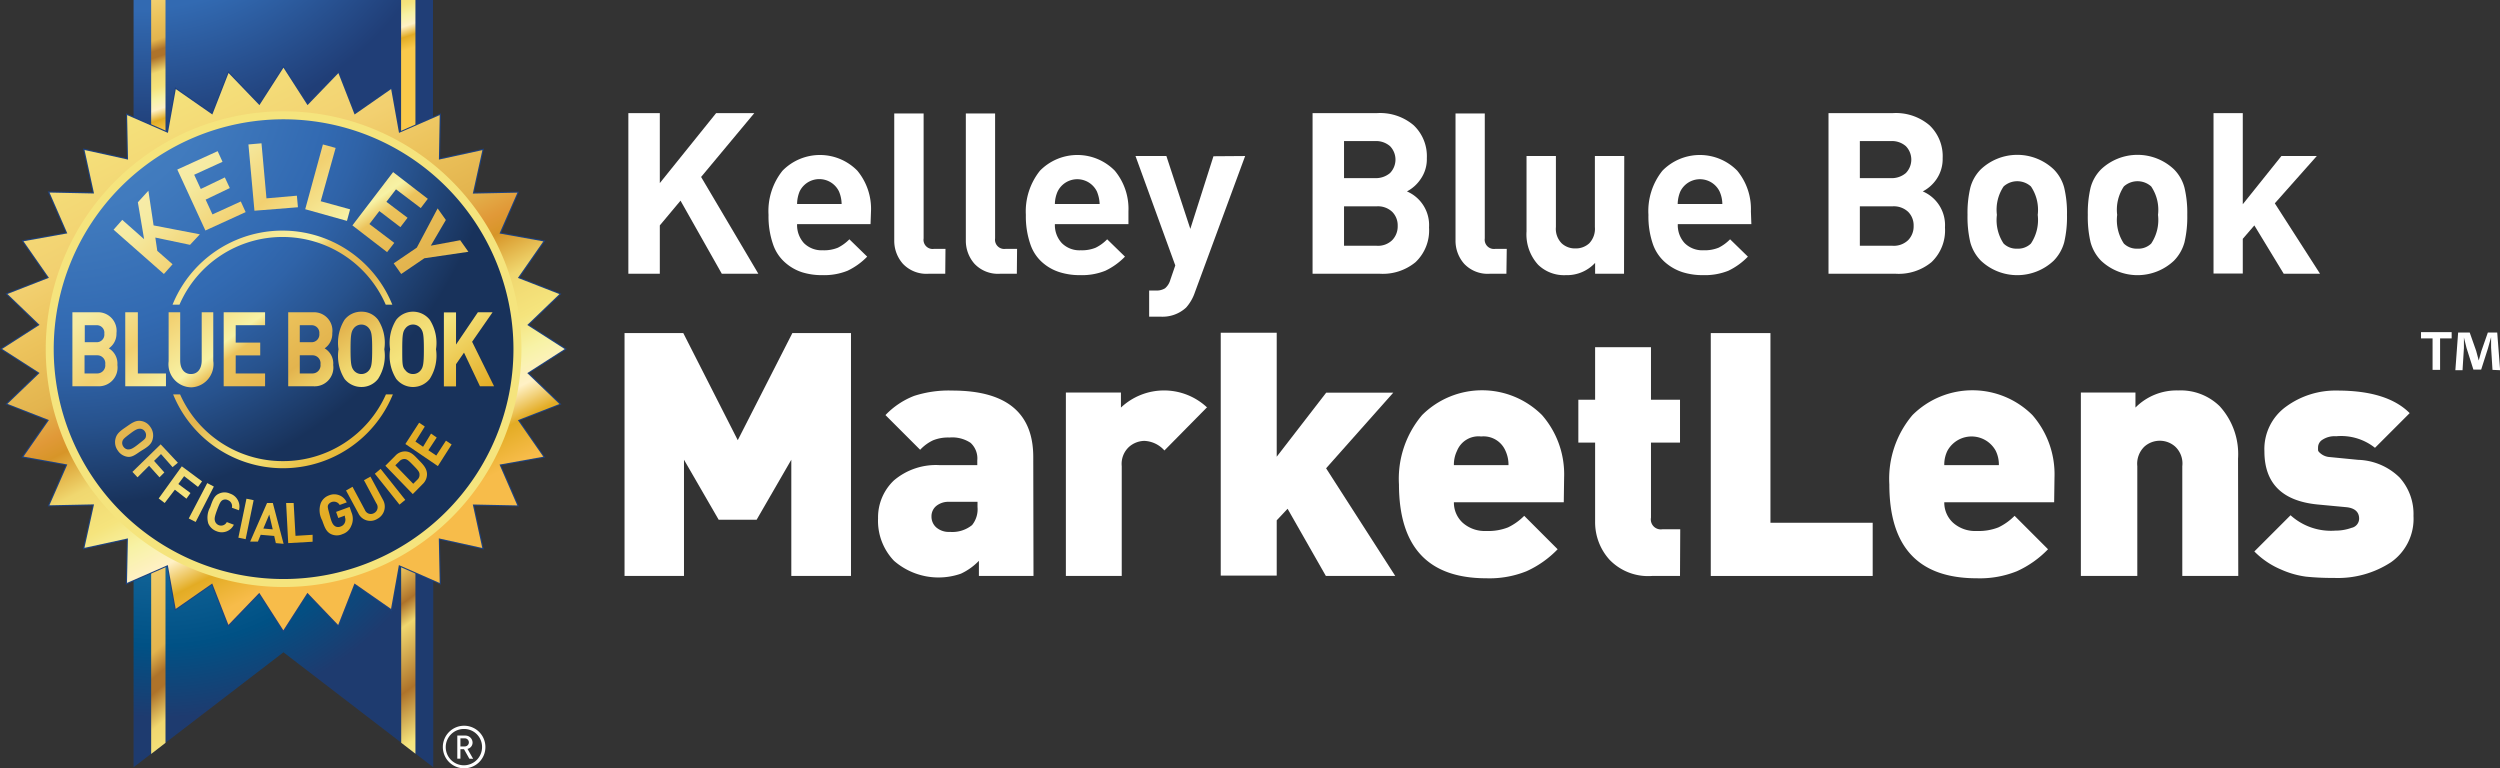
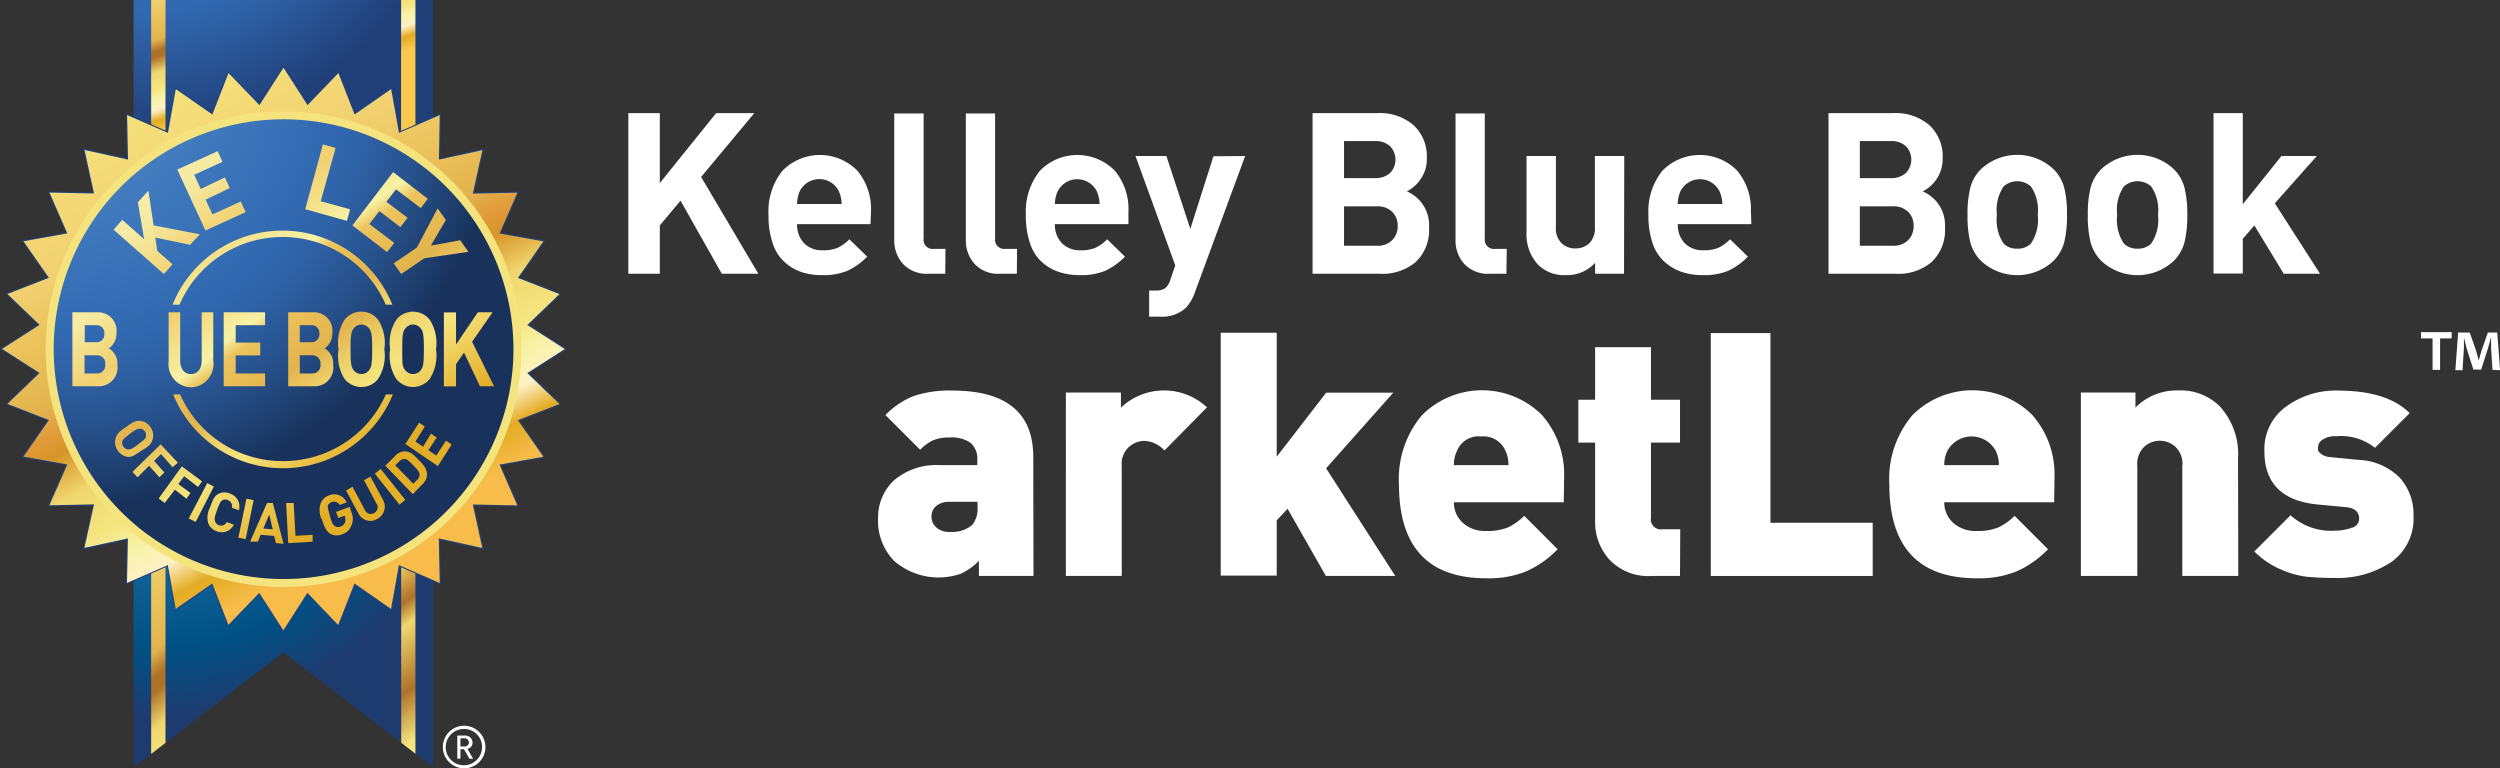
<svg xmlns="http://www.w3.org/2000/svg" xmlns:xlink="http://www.w3.org/1999/xlink" id="a3542ac2-c9fc-474e-8623-27f73927fdd4" data-name="Layer 1" viewBox="0 0 216.16 66.43">
  <rect x="0" y="0" width="216.16" height="66.43" fill="#333333" stroke="none" />
  <defs>
    <style>.ac814ca6-ad99-43e1-888e-632eb65998b6{fill:#ffffff;}.a5a1a0f3-8ce9-44a6-bf66-fa035d1c3dcb{fill:url(#bc3cd993-ad90-4382-8110-81923c0ba524);}.b428ec64-7d81-4734-889e-a0cf2a1f2fd7{fill:url(#f1b7e3e2-250f-4347-8e80-0cb30fda27a9);}.f61858aa-43d1-41a8-aa60-ee25c91078b6{fill:url(#acc10312-b575-4038-8a9e-2aa4c03b3535);}.bf13deb0-3fb5-4b41-8fa4-ff034c49dc12{fill:url(#a8f270ce-9cde-45cc-a26b-631e0145d8ff);}.b4c91658-fc13-4bc1-9ef1-de19a378ce78{fill:url(#e4fc95a9-bfab-4399-a15c-f7b70861f1f8);}.b77f8dfd-174d-40e4-bd5d-c04956f9ef98{fill:url(#a9013cc4-ce3a-49b2-977c-dd3b4afe4af2);}.e07b5541-7ed2-475a-b77f-4391e067faa8{fill:#1e4280;}.aa619717-ab21-4067-b079-e3f14c75b59b{fill:url(#efdd87a1-99fa-4c89-b33c-fb62502bff1b);}.b394e8ab-83ac-49b3-b2a6-e9cb50289809{stroke:#f5e47d;stroke-miterlimit:10;stroke-width:0.69px;fill:url(#ea2c51ee-6dab-41e9-a312-5e8cfdaee6a7);}.bb45c1f0-97d9-40c4-9cdd-103455668a36{fill:url(#a6ece3e4-827c-4da5-8e1a-33a730d83f5f);}.a2b4494a-3552-4e4d-82c1-aadbf114dee7{fill:url(#e12736c2-d4ed-4d61-8289-8069d4b3172f);}.ece2f609-4cf5-498c-8d99-3d7d595662ac{fill:url(#bafbc7cc-bb1f-46c2-9aaa-0c638f835ba7);}.a45bfd1a-0a81-4b43-9176-d3d2530c2d76{fill:url(#bd9b47d0-868b-4af7-bb07-78b52ee54e05);}.b6cb601e-70ed-4764-9161-b007624119f1{fill:url(#ea621257-69fa-4917-935f-079207557b70);}.e0846362-7f59-445c-8a89-3ceaf8dcf499{fill:url(#af170f35-af44-499f-8486-04c04ae18b8d);}.f4cbd830-7296-45de-b84d-9dffa7dbb71d{fill:url(#f70a0509-6c5b-4a4d-848c-0908c7a1d7c8);}.f2f85b5c-c2a6-4161-9ab2-4eb3f0cc840c{fill:url(#bc18ce24-3954-4059-be6f-32d480526407);}.a0adf94f-57d2-453f-9ecb-3401c4a38947{fill:url(#ecb6f40a-3ae3-4c05-a6d0-dddaf72aff4a);}.b7b83237-ff39-445b-8df1-0a5d02ec5f7f{fill:url(#ec2881be-767a-44cd-a6b6-bd406a70d66a);}.ec972db9-e8fb-4ad0-9459-2a2a4344bd7a{fill:url(#a48bf7c0-89be-45e3-bda3-3c4386bb6969);}.be310812-6a97-4c9a-baad-98290b032506{fill:url(#b3464099-2beb-41bb-8b93-6baffae9a309);}.a76dd7d6-97df-4f4f-aee3-63247356eb74{fill:url(#e4e87c8f-6e28-4621-83a3-01927cd4a400);}.e526af0f-2cbe-4bb1-9840-7df209468e19{fill:url(#a80501b4-31c9-4454-848a-2f3868d32e63);}.a0020236-2471-4fd7-aff9-65e2dd8419c6{fill:url(#a09428ed-4633-4b55-85c5-42dfe29950da);}.a43f490c-bfd3-4d26-9a15-8fcd19607af3{fill:url(#b904bf2f-ebc0-4338-9736-7171085d9d05);}.e95837af-dcb3-439a-9a0e-99972d5612f7{fill:url(#adef288b-7da2-4aa6-8fcd-9d44d4129d24);}.ba08592a-d3d6-4d45-8850-112ba7f67d0f{fill:url(#a4b82d00-fc4d-4a16-ab0e-61e271ce5403);}.f22ca516-ef08-4340-8d68-a58549dea318{fill:url(#b807ed0c-e866-4de8-be65-f5f45a6659e5);}.abae6013-2fc4-4233-a335-e42360e2ede6{fill:url(#eb92eadd-cc2e-4184-8c17-258537b9712e);}.b503512b-6782-4de9-bca1-649a8da49ce6{fill:url(#a1c11b81-1a5d-4ac5-9791-291a70d19931);}.f33c74fb-01ba-4a87-913d-29262bd862dc{fill:url(#f6cec668-4593-4f69-9e86-967dd0a0468e);}.af9ae29a-2644-41f4-81d6-560e61b89b58{fill:url(#a9e3baaa-aefc-4e61-9925-a5f15f27fe67);}.a0f58aec-10a8-495e-a59c-7b69a122f590{fill:url(#b2a1fa9d-581d-4e65-b479-2e19a098e973);}.ec2a7c6f-4e73-44b3-9787-c416b4381a5d{fill:url(#e33d0594-f4f2-4c55-bb1a-ae046c52d8d9);}.f6684ed0-0b31-48d9-addb-959b9fe6310a{fill:url(#b14f1233-95ac-478b-8993-55a0e985f9ae);}.bffbac95-a2d7-4959-846e-0d95ab83ee03{fill:url(#b590aa75-a9f6-4d97-b921-23f942a726c0);}.a6d17805-4193-4cf4-b790-37b12e86eb8a{fill:url(#b201412e-2f69-4723-83bc-d9d460ec8353);}.bfa3270d-bec2-42f3-b558-a7fbac8dbdad{fill:url(#ab8b4c1f-4c47-441c-b968-e2d046e8c79e);}</style>
    <radialGradient id="bc3cd993-ad90-4382-8110-81923c0ba524" cx="13.94" cy="35.1" r="26.95" gradientUnits="userSpaceOnUse">
      <stop offset="0" stop-color="#d0d9e7" />
      <stop offset="0.42" stop-color="#186a9e" />
      <stop offset="0.77" stop-color="#005185" />
      <stop offset="1" stop-color="#1e3b6f" />
    </radialGradient>
    <linearGradient id="f1b7e3e2-250f-4347-8e80-0cb30fda27a9" x1="23.29" y1="32.91" x2="48.06" y2="67.07" gradientUnits="userSpaceOnUse">
      <stop offset="0" stop-color="#ffedc2" />
      <stop offset="0.18" stop-color="#f5eba2" />
      <stop offset="0.24" stop-color="#f2d070" />
      <stop offset="0.41" stop-color="#e3b44e" />
      <stop offset="0.47" stop-color="#ecc35c" />
      <stop offset="0.53" stop-color="#ae732a" />
      <stop offset="0.57" stop-color="#f0d76f" />
      <stop offset="0.68" stop-color="#ae732a" />
      <stop offset="0.77" stop-color="#f5e47d" />
      <stop offset="0.84" stop-color="#f7f2a5" />
      <stop offset="0.89" stop-color="#fff1c5" />
      <stop offset="0.94" stop-color="#e3ac24" />
      <stop offset="0.94" stop-color="#e3ac24" />
      <stop offset="1" stop-color="#fac94b" />
    </linearGradient>
    <linearGradient id="acc10312-b575-4038-8a9e-2aa4c03b3535" x1="7.06" y1="36.25" x2="28.94" y2="62.44" gradientUnits="userSpaceOnUse">
      <stop offset="0" stop-color="#ffedc2" />
      <stop offset="0.18" stop-color="#f5eba2" />
      <stop offset="0.38" stop-color="#f2d070" />
      <stop offset="0.47" stop-color="#ecc35c" />
      <stop offset="0.57" stop-color="#e3b44e" />
      <stop offset="0.62" stop-color="#ae732a" />
      <stop offset="0.65" stop-color="#ae732a" />
      <stop offset="0.72" stop-color="#f0d76f" />
      <stop offset="0.79" stop-color="#f5e47d" />
      <stop offset="0.84" stop-color="#f7f2a5" />
      <stop offset="0.89" stop-color="#fff1c5" />
      <stop offset="0.94" stop-color="#e3ac24" />
      <stop offset="0.94" stop-color="#e3ac24" />
      <stop offset="1" stop-color="#fac94b" />
    </linearGradient>
    <radialGradient id="a8f270ce-9cde-45cc-a26b-631e0145d8ff" cx="12.18" cy="-16.75" r="34.33" gradientUnits="userSpaceOnUse">
      <stop offset="0" stop-color="#326ab2" />
      <stop offset="0.51" stop-color="#326ab2" />
      <stop offset="0.83" stop-color="#203e77" />
    </radialGradient>
    <linearGradient id="e4fc95a9-bfab-4399-a15c-f7b70861f1f8" x1="24.46" y1="-11.09" x2="30.22" y2="5.97" xlink:href="#acc10312-b575-4038-8a9e-2aa4c03b3535" />
    <linearGradient id="a9013cc4-ce3a-49b2-977c-dd3b4afe4af2" x1="5.06" y1="-4.55" x2="10.81" y2="12.51" xlink:href="#acc10312-b575-4038-8a9e-2aa4c03b3535" />
    <linearGradient id="efdd87a1-99fa-4c89-b33c-fb62502bff1b" x1="34.53" y1="14.12" x2="58.5" y2="61.07" gradientTransform="translate(-25.65 -15.19) rotate(0.26)" gradientUnits="userSpaceOnUse">
      <stop offset="0" stop-color="#ffedc2" />
      <stop offset="0.18" stop-color="#f5e47d" />
      <stop offset="0.38" stop-color="#f2d070" />
      <stop offset="0.47" stop-color="#ecc35c" />
      <stop offset="0.57" stop-color="#e3b44e" />
      <stop offset="0.62" stop-color="#e19938" />
      <stop offset="0.65" stop-color="#d79528" />
      <stop offset="0.72" stop-color="#f0d76f" />
      <stop offset="0.79" stop-color="#f5e47d" />
      <stop offset="0.84" stop-color="#f7f2a5" />
      <stop offset="0.89" stop-color="#fff1c5" />
      <stop offset="0.94" stop-color="#e3ac24" />
      <stop offset="0.94" stop-color="#e3ac24" />
      <stop offset="1" stop-color="#f7bc4a" />
    </linearGradient>
    <radialGradient id="ea2c51ee-6dab-41e9-a312-5e8cfdaee6a7" cx="35.12" cy="26.74" r="38.71" gradientTransform="translate(-3.81 -0.09)" gradientUnits="userSpaceOnUse">
      <stop offset="0.14" stop-color="#4681c2" />
      <stop offset="0.34" stop-color="#417bbe" />
      <stop offset="0.61" stop-color="#326ab2" />
      <stop offset="0.69" stop-color="#2f63a8" />
      <stop offset="0.82" stop-color="#27528d" />
      <stop offset="0.98" stop-color="#1a3661" />
      <stop offset="1" stop-color="#18325b" />
    </radialGradient>
    <linearGradient id="a6ece3e4-827c-4da5-8e1a-33a730d83f5f" x1="48.26" y1="-62.67" x2="77.21" y2="-24.13" gradientTransform="matrix(1, 0.06, -0.06, 1, -2.94, 81.71)" gradientUnits="userSpaceOnUse">
      <stop offset="0" stop-color="#ffedc2" />
      <stop offset="0.18" stop-color="#f5eba2" />
      <stop offset="0.29" stop-color="#f2d070" />
      <stop offset="0.4" stop-color="#f7f2a5" />
      <stop offset="0.43" stop-color="#ecc35c" />
      <stop offset="0.53" stop-color="#e3b44e" />
      <stop offset="0.6" stop-color="#f0d76f" />
      <stop offset="0.65" stop-color="#f5e47d" />
      <stop offset="0.81" stop-color="#e3ac24" />
      <stop offset="0.89" stop-color="#e4b229" />
      <stop offset="0.95" stop-color="#fff1c5" />
      <stop offset="1" stop-color="#fac94b" />
    </linearGradient>
    <linearGradient id="e12736c2-d4ed-4d61-8289-8069d4b3172f" x1="52.06" y1="-43.64" x2="80.96" y2="-5.16" gradientTransform="translate(-5.89 63.88) rotate(2.6)" xlink:href="#a6ece3e4-827c-4da5-8e1a-33a730d83f5f" />
    <linearGradient id="bafbc7cc-bb1f-46c2-9aaa-0c638f835ba7" x1="35.95" y1="62.48" x2="64.59" y2="100.61" gradientTransform="translate(6.88 -36.34) rotate(-1.5)" xlink:href="#a6ece3e4-827c-4da5-8e1a-33a730d83f5f" />
    <linearGradient id="bd9b47d0-868b-4af7-bb07-78b52ee54e05" x1="33.27" y1="59.25" x2="62.22" y2="97.8" gradientTransform="matrix(1, -0.02, 0.02, 1, 6.41, -31.18)" xlink:href="#a6ece3e4-827c-4da5-8e1a-33a730d83f5f" />
    <linearGradient id="ea621257-69fa-4917-935f-079207557b70" x1="34.5" y1="92.54" x2="63.47" y2="131.12" gradientTransform="translate(-0.65 -61.14) rotate(-2.41)" xlink:href="#a6ece3e4-827c-4da5-8e1a-33a730d83f5f" />
    <linearGradient id="af170f35-af44-499f-8486-04c04ae18b8d" x1="23.42" y1="166.77" x2="52.34" y2="205.29" gradientTransform="translate(-5.1 -129.97) rotate(-5.07)" xlink:href="#a6ece3e4-827c-4da5-8e1a-33a730d83f5f" />
    <linearGradient id="f70a0509-6c5b-4a4d-848c-0908c7a1d7c8" x1="48.18" y1="25.94" x2="73.65" y2="61.64" gradientTransform="matrix(1, 0, 0, 1, 0, 0)" xlink:href="#a6ece3e4-827c-4da5-8e1a-33a730d83f5f" />
    <linearGradient id="bc18ce24-3954-4059-be6f-32d480526407" x1="44.88" y1="28.01" x2="70.87" y2="64.43" gradientTransform="matrix(1, 0, 0, 1, 0, 0)" xlink:href="#a6ece3e4-827c-4da5-8e1a-33a730d83f5f" />
    <linearGradient id="ecb6f40a-3ae3-4c05-a6d0-dddaf72aff4a" x1="42.13" y1="30.43" x2="68.13" y2="66.85" gradientTransform="matrix(1, 0, 0, 1, 0, 0)" xlink:href="#a6ece3e4-827c-4da5-8e1a-33a730d83f5f" />
    <linearGradient id="ec2881be-767a-44cd-a6b6-bd406a70d66a" x1="39.3" y1="33.25" x2="65" y2="69.27" gradientTransform="matrix(1, 0, 0, 1, 0, 0)" xlink:href="#a6ece3e4-827c-4da5-8e1a-33a730d83f5f" />
    <linearGradient id="a48bf7c0-89be-45e3-bda3-3c4386bb6969" x1="36.05" y1="36.11" x2="61.73" y2="72.09" gradientTransform="matrix(1, 0, 0, 1, 0, 0)" xlink:href="#a6ece3e4-827c-4da5-8e1a-33a730d83f5f" />
    <linearGradient id="b3464099-2beb-41bb-8b93-6baffae9a309" x1="33.56" y1="38.29" x2="59.3" y2="74.36" gradientTransform="matrix(1, 0, 0, 1, 0, 0)" xlink:href="#a6ece3e4-827c-4da5-8e1a-33a730d83f5f" />
    <linearGradient id="e4e87c8f-6e28-4621-83a3-01927cd4a400" x1="29.96" y1="41.24" x2="55.66" y2="77.25" gradientTransform="matrix(1, 0, 0, 1, 0, 0)" xlink:href="#a6ece3e4-827c-4da5-8e1a-33a730d83f5f" />
    <linearGradient id="a80501b4-31c9-4454-848a-2f3868d32e63" x1="27.79" y1="43.21" x2="53.5" y2="79.24" gradientTransform="matrix(1, 0, 0, 1, 0, 0)" xlink:href="#a6ece3e4-827c-4da5-8e1a-33a730d83f5f" />
    <linearGradient id="a09428ed-4633-4b55-85c5-42dfe29950da" x1="9.01" y1="-198.03" x2="39.93" y2="-156.86" gradientTransform="translate(-14.93 229.28) rotate(8.92)" xlink:href="#a6ece3e4-827c-4da5-8e1a-33a730d83f5f" />
    <linearGradient id="b904bf2f-ebc0-4338-9736-7171085d9d05" x1="13.04" y1="-115.22" x2="44" y2="-74" gradientTransform="translate(-4.95 147.09) rotate(8.48)" xlink:href="#a6ece3e4-827c-4da5-8e1a-33a730d83f5f" />
    <linearGradient id="adef288b-7da2-4aa6-8fcd-9d44d4129d24" x1="16.52" y1="-99.32" x2="47.42" y2="-58.17" gradientTransform="translate(-2.76 132.21) rotate(6.6)" xlink:href="#a6ece3e4-827c-4da5-8e1a-33a730d83f5f" />
    <linearGradient id="a4b82d00-fc4d-4a16-ab0e-61e271ce5403" x1="21.36" y1="-57.18" x2="52.44" y2="-15.8" gradientTransform="matrix(1, 0.07, -0.07, 1, -0.75, 91.28)" xlink:href="#a6ece3e4-827c-4da5-8e1a-33a730d83f5f" />
    <linearGradient id="b807ed0c-e866-4de8-be65-f5f45a6659e5" x1="22.56" y1="-50.01" x2="53.41" y2="-8.94" gradientTransform="matrix(1, 0.06, -0.06, 1, -0.04, 84.27)" xlink:href="#a6ece3e4-827c-4da5-8e1a-33a730d83f5f" />
    <linearGradient id="eb92eadd-cc2e-4184-8c17-258537b9712e" x1="24.46" y1="-8.57" x2="55.41" y2="32.64" gradientTransform="translate(0.86 43.37) rotate(1.7)" xlink:href="#a6ece3e4-827c-4da5-8e1a-33a730d83f5f" />
    <linearGradient id="a1c11b81-1a5d-4ac5-9791-291a70d19931" x1="25.44" y1="-9.88" x2="56.25" y2="31.15" gradientTransform="matrix(1, 0.02, -0.02, 1, 0.48, 44.65)" xlink:href="#a6ece3e4-827c-4da5-8e1a-33a730d83f5f" />
    <linearGradient id="f6cec668-4593-4f69-9e86-967dd0a0468e" x1="28.15" y1="-47.38" x2="58.89" y2="-6.43" gradientTransform="translate(-1.51 80.23) rotate(1.9)" xlink:href="#a6ece3e4-827c-4da5-8e1a-33a730d83f5f" />
    <linearGradient id="a9e3baaa-aefc-4e61-9925-a5f15f27fe67" x1="27.36" y1="106.5" x2="58.08" y2="147.42" gradientTransform="translate(-4.45 -71.29) rotate(-2.88)" xlink:href="#a6ece3e4-827c-4da5-8e1a-33a730d83f5f" />
    <linearGradient id="b2a1fa9d-581d-4e65-b479-2e19a098e973" x1="30.79" y1="48.21" x2="61.43" y2="89.01" gradientTransform="translate(-2 -15.02) rotate(-2.5)" xlink:href="#a6ece3e4-827c-4da5-8e1a-33a730d83f5f" />
    <linearGradient id="e33d0594-f4f2-4c55-bb1a-ae046c52d8d9" x1="24.56" y1="146.32" x2="55.2" y2="187.12" gradientTransform="matrix(0.99, -0.1, 0.1, 0.99, -8.3, -111.13)" xlink:href="#a6ece3e4-827c-4da5-8e1a-33a730d83f5f" />
    <linearGradient id="b14f1233-95ac-478b-8993-55a0e985f9ae" x1="28.94" y1="101.42" x2="59.72" y2="142.4" gradientTransform="matrix(1, -0.08, 0.08, 1, -4.38, -68.79)" xlink:href="#a6ece3e4-827c-4da5-8e1a-33a730d83f5f" />
    <linearGradient id="b590aa75-a9f6-4d97-b921-23f942a726c0" x1="8.59" y1="120.51" x2="39.35" y2="161.47" gradientTransform="translate(8.74 -88.87) rotate(-7.59)" xlink:href="#a6ece3e4-827c-4da5-8e1a-33a730d83f5f" />
    <linearGradient id="b201412e-2f69-4723-83bc-d9d460ec8353" x1="38.46" y1="33.31" x2="65.16" y2="64.49" gradientUnits="userSpaceOnUse">
      <stop offset="0.17" stop-color="#f2d070" />
      <stop offset="0.4" stop-color="#f7f2a5" />
      <stop offset="0.43" stop-color="#ecc35c" />
      <stop offset="0.53" stop-color="#e3b44e" />
      <stop offset="0.6" stop-color="#f0d76f" />
      <stop offset="0.65" stop-color="#f5e47d" />
      <stop offset="0.81" stop-color="#e3ac24" />
      <stop offset="0.89" stop-color="#e4b229" />
      <stop offset="0.95" stop-color="#fff1c5" />
      <stop offset="1" stop-color="#fac94b" />
    </linearGradient>
    <linearGradient id="ab8b4c1f-4c47-441c-b968-e2d046e8c79e" x1="34.22" y1="36.95" x2="60.91" y2="68.12" xlink:href="#b201412e-2f69-4723-83bc-d9d460ec8353" />
  </defs>
  <title>KBB</title>
  <path class="ac814ca6-ad99-43e1-888e-632eb65998b6" d="M91.65,45.18H88.49l-3.57-6.32L83.13,41v4.18H80.41V31.29h2.72v6.05L88,31.29h3.3l-4.6,5.52Z" transform="translate(-26.08 -21.51)" />
  <path class="ac814ca6-ad99-43e1-888e-632eb65998b6" d="M101.35,40.89H95a2.32,2.32,0,0,0,.59,1.64,2.17,2.17,0,0,0,1.63.62,3.17,3.17,0,0,0,1.3-.22,3.71,3.71,0,0,0,1-.73l1.54,1.5a5.87,5.87,0,0,1-1.7,1.22,5.41,5.41,0,0,1-2.17.38,5.71,5.71,0,0,1-1.76-.25A4.1,4.1,0,0,1,94,44.24a3.63,3.63,0,0,1-1.08-1.61,7.37,7.37,0,0,1-.39-2.54,5.58,5.58,0,0,1,1.21-3.82,4.53,4.53,0,0,1,6.47,0,5.16,5.16,0,0,1,1.18,3.51Zm-2.5-1.74a2.9,2.9,0,0,0-.23-1.09,1.89,1.89,0,0,0-3.4,0A2.9,2.9,0,0,0,95,39.15Z" transform="translate(-26.08 -21.51)" />
  <path class="ac814ca6-ad99-43e1-888e-632eb65998b6" d="M107.81,45.18h-1.44a2.8,2.8,0,0,1-2.22-.86,3,3,0,0,1-.75-2v-11h2.54V42.12a.79.79,0,0,0,.89.91h1Z" transform="translate(-26.08 -21.51)" />
  <path class="ac814ca6-ad99-43e1-888e-632eb65998b6" d="M114,45.18h-1.45a2.79,2.79,0,0,1-2.21-.86,3,3,0,0,1-.75-2v-11h2.53V42.12a.8.8,0,0,0,.9.91h1Z" transform="translate(-26.08 -21.51)" />
  <path class="ac814ca6-ad99-43e1-888e-632eb65998b6" d="M123.65,40.89h-6.36a2.29,2.29,0,0,0,.6,1.64,2.15,2.15,0,0,0,1.63.62,3.15,3.15,0,0,0,1.29-.22,3.56,3.56,0,0,0,1-.73l1.54,1.5a5.87,5.87,0,0,1-1.7,1.22,5.39,5.39,0,0,1-2.16.38,5.78,5.78,0,0,1-1.77-.25,4.1,4.1,0,0,1-1.47-.81,3.63,3.63,0,0,1-1.08-1.61,7.37,7.37,0,0,1-.39-2.54A5.63,5.63,0,0,1,116,36.27a4.53,4.53,0,0,1,6.47,0,5.16,5.16,0,0,1,1.18,3.51Zm-2.49-1.74a3.11,3.11,0,0,0-.24-1.09,1.89,1.89,0,0,0-3.39,0,2.72,2.72,0,0,0-.24,1.09Z" transform="translate(-26.08 -21.51)" />
  <path class="ac814ca6-ad99-43e1-888e-632eb65998b6" d="M133.74,35l-4.35,11.8a3.77,3.77,0,0,1-.76,1.31,3,3,0,0,1-2.19.78h-1V46.63H126a1.42,1.42,0,0,0,.81-.19,1.46,1.46,0,0,0,.46-.73l.43-1.25L124.26,35h2.67L129,41.3l2-6.28Z" transform="translate(-26.08 -21.51)" />
  <path class="ac814ca6-ad99-43e1-888e-632eb65998b6" d="M149.64,41.18a3.78,3.78,0,0,1-1.17,3,4.44,4.44,0,0,1-3.08,1h-5.82V31.29h5.59a4.47,4.47,0,0,1,3.15,1.05,3.68,3.68,0,0,1,1.14,2.85,3,3,0,0,1-.54,1.81,3.23,3.23,0,0,1-1.18,1.06A3.17,3.17,0,0,1,149.64,41.18Zm-3.37-4.71a1.67,1.67,0,0,0,0-2.32,1.84,1.84,0,0,0-1.33-.44h-2.65v3.2h2.65A1.89,1.89,0,0,0,146.27,36.47Zm.19,5.8a1.7,1.7,0,0,0,.47-1.23,1.65,1.65,0,0,0-.47-1.21,1.79,1.79,0,0,0-1.34-.48h-2.83v3.41h2.83A1.75,1.75,0,0,0,146.46,42.27Z" transform="translate(-26.08 -21.51)" />
  <path class="ac814ca6-ad99-43e1-888e-632eb65998b6" d="M156.33,45.18h-1.44a2.79,2.79,0,0,1-2.21-.86,3,3,0,0,1-.75-2v-11h2.53V42.12a.8.8,0,0,0,.9.91h1Z" transform="translate(-26.08 -21.51)" />
  <path class="ac814ca6-ad99-43e1-888e-632eb65998b6" d="M166.5,45.18H164v-.94a3.31,3.31,0,0,1-2.53,1.06,3.21,3.21,0,0,1-2.4-.9,3.9,3.9,0,0,1-1-2.89V35h2.54v6.14a1.78,1.78,0,0,0,.5,1.41,1.68,1.68,0,0,0,1.18.44,1.71,1.71,0,0,0,1.2-.44,1.82,1.82,0,0,0,.49-1.41V35h2.54Z" transform="translate(-26.08 -21.51)" />
  <path class="ac814ca6-ad99-43e1-888e-632eb65998b6" d="M177.51,40.89h-6.36a2.28,2.28,0,0,0,.59,1.64,2.17,2.17,0,0,0,1.63.62,3.23,3.23,0,0,0,1.3-.22,3.67,3.67,0,0,0,1-.73l1.54,1.5a5.84,5.84,0,0,1-1.69,1.22,5.48,5.48,0,0,1-2.17.38,5.78,5.78,0,0,1-1.77-.25,4.28,4.28,0,0,1-1.47-.81A3.7,3.7,0,0,1,169,42.63a7.37,7.37,0,0,1-.39-2.54,5.58,5.58,0,0,1,1.21-3.82,4.53,4.53,0,0,1,6.47,0,5.21,5.21,0,0,1,1.18,3.51ZM175,39.15a2.72,2.72,0,0,0-.24-1.09,1.89,1.89,0,0,0-3.39,0,2.9,2.9,0,0,0-.23,1.09Z" transform="translate(-26.08 -21.51)" />
  <path class="ac814ca6-ad99-43e1-888e-632eb65998b6" d="M194.25,41.18a3.78,3.78,0,0,1-1.17,3,4.45,4.45,0,0,1-3.09,1h-5.81V31.29h5.58a4.47,4.47,0,0,1,3.15,1.05,3.68,3.68,0,0,1,1.14,2.85,3.09,3.09,0,0,1-.53,1.81,3.25,3.25,0,0,1-1.19,1.06A3.17,3.17,0,0,1,194.25,41.18Zm-3.38-4.71a1.67,1.67,0,0,0,0-2.32,1.83,1.83,0,0,0-1.33-.44h-2.65v3.2h2.65A1.87,1.87,0,0,0,190.87,36.47Zm.2,5.8a1.7,1.7,0,0,0,.47-1.23,1.65,1.65,0,0,0-.47-1.21,1.81,1.81,0,0,0-1.35-.48h-2.83v3.41h2.83A1.78,1.78,0,0,0,191.07,42.27Z" transform="translate(-26.08 -21.51)" />
  <path class="ac814ca6-ad99-43e1-888e-632eb65998b6" d="M204.8,40.09a9.6,9.6,0,0,1-.24,2.37,3.64,3.64,0,0,1-.91,1.59,4.59,4.59,0,0,1-6.3,0,3.64,3.64,0,0,1-.91-1.59,9.6,9.6,0,0,1-.24-2.37,9.43,9.43,0,0,1,.24-2.35,3.53,3.53,0,0,1,.91-1.59,4.59,4.59,0,0,1,6.3,0,3.53,3.53,0,0,1,.91,1.59A9.43,9.43,0,0,1,204.8,40.09Zm-2.53,0a3.62,3.62,0,0,0-.59-2.46,1.77,1.77,0,0,0-2.36,0,3.63,3.63,0,0,0-.58,2.46,3.67,3.67,0,0,0,.58,2.48,1.58,1.58,0,0,0,1.17.44,1.59,1.59,0,0,0,1.19-.44A3.67,3.67,0,0,0,202.27,40.09Z" transform="translate(-26.08 -21.51)" />
  <path class="ac814ca6-ad99-43e1-888e-632eb65998b6" d="M215.2,40.09a9.6,9.6,0,0,1-.24,2.37,3.64,3.64,0,0,1-.91,1.59,4.59,4.59,0,0,1-6.3,0,3.64,3.64,0,0,1-.91-1.59,9.6,9.6,0,0,1-.24-2.37,9.43,9.43,0,0,1,.24-2.35,3.53,3.53,0,0,1,.91-1.59,4.59,4.59,0,0,1,6.3,0,3.53,3.53,0,0,1,.91,1.59A9.43,9.43,0,0,1,215.2,40.09Zm-2.53,0a3.62,3.62,0,0,0-.59-2.46,1.77,1.77,0,0,0-2.36,0,3.63,3.63,0,0,0-.58,2.46,3.67,3.67,0,0,0,.58,2.48,1.58,1.58,0,0,0,1.17.44,1.59,1.59,0,0,0,1.19-.44A3.67,3.67,0,0,0,212.67,40.09Z" transform="translate(-26.08 -21.51)" />
  <path class="ac814ca6-ad99-43e1-888e-632eb65998b6" d="M226.68,45.18h-3.14L221,41,220,42.16v3h-2.53V31.29H220v7.88L223.34,35h3.06l-3.63,4.09Z" transform="translate(-26.08 -21.51)" />
-   <path class="ac814ca6-ad99-43e1-888e-632eb65998b6" d="M99.66,71.31H94.5V61.26l-3,5.19H88.22l-3-5.19V71.31H80.08v-21h5.08l4.71,9.26,4.72-9.26h5.07Z" transform="translate(-26.08 -21.51)" />
  <path class="ac814ca6-ad99-43e1-888e-632eb65998b6" d="M115.44,71.31h-4.72V70a5.21,5.21,0,0,1-1.55,1.11A5.86,5.86,0,0,1,103.38,70,5,5,0,0,1,102,66.33a4.41,4.41,0,0,1,1.37-3.28,5.61,5.61,0,0,1,4-1.32h3.21v-.41A1.83,1.83,0,0,0,110,59.8a2.86,2.86,0,0,0-1.83-.46,3.44,3.44,0,0,0-1.41.24,3.65,3.65,0,0,0-1.12.82l-3-3a6.84,6.84,0,0,1,2.48-1.66,9.73,9.73,0,0,1,3.3-.46q7,0,7,5.75Zm-4.84-6v-.41h-2.44a1.67,1.67,0,0,0-1.13.36,1.15,1.15,0,0,0-.41.91,1.24,1.24,0,0,0,.41.94,1.66,1.66,0,0,0,1.18.39,2.71,2.71,0,0,0,1.92-.59A2.18,2.18,0,0,0,110.6,65.35Z" transform="translate(-26.08 -21.51)" />
  <path class="ac814ca6-ad99-43e1-888e-632eb65998b6" d="M130.42,56.75l-3.66,3.71a2.46,2.46,0,0,0-1.74-.83,2.07,2.07,0,0,0-1.31.51,2,2,0,0,0-.64,1.68v9.49h-4.83V55.45H123v1.3a5.44,5.44,0,0,1,7.46,0Z" transform="translate(-26.08 -21.51)" />
  <path class="ac814ca6-ad99-43e1-888e-632eb65998b6" d="M146.72,71.31h-6l-3.31-5.81-.94,1v4.78h-4.84v-21h4.84V61l4.28-5.54h5.8L140.74,62Z" transform="translate(-26.08 -21.51)" />
  <path class="ac814ca6-ad99-43e1-888e-632eb65998b6" d="M161.29,64.94h-9.5a2.37,2.37,0,0,0,.75,1.76,2.86,2.86,0,0,0,2.05.72,4.66,4.66,0,0,0,1.88-.31,5.05,5.05,0,0,0,1.4-1L160.76,69a8.7,8.7,0,0,1-2.69,1.9,8.58,8.58,0,0,1-3.48.61q-7.54,0-7.55-8.11a8.52,8.52,0,0,1,2-6,7.34,7.34,0,0,1,10.37,0,7.78,7.78,0,0,1,1.91,5.38Zm-4.78-3.21a2.83,2.83,0,0,0-.26-1.24,2.06,2.06,0,0,0-2.1-1.24,2,2,0,0,0-2.09,1.24,2.7,2.7,0,0,0-.27,1.24Z" transform="translate(-26.08 -21.51)" />
  <path class="ac814ca6-ad99-43e1-888e-632eb65998b6" d="M171.34,71.31h-2.42a4.63,4.63,0,0,1-3.68-1.41A4.83,4.83,0,0,1,164,66.62V59.78h-1.45V56.07H164V51.53h4.83v4.54h2.51v3.71h-2.51v6.49a.86.86,0,0,0,1,1h1.53Z" transform="translate(-26.08 -21.51)" />
  <path class="ac814ca6-ad99-43e1-888e-632eb65998b6" d="M188,71.31h-14v-21h5.16V66.71H188Z" transform="translate(-26.08 -21.51)" />
  <path class="ac814ca6-ad99-43e1-888e-632eb65998b6" d="M203.69,64.94h-9.5a2.37,2.37,0,0,0,.75,1.76,2.86,2.86,0,0,0,2.05.72,4.66,4.66,0,0,0,1.88-.31,5.05,5.05,0,0,0,1.4-1L203.16,69a8.7,8.7,0,0,1-2.69,1.9,8.58,8.58,0,0,1-3.48.61q-7.55,0-7.55-8.11a8.52,8.52,0,0,1,2-6,7.34,7.34,0,0,1,10.37,0,7.78,7.78,0,0,1,1.91,5.38Zm-4.78-3.21a2.7,2.7,0,0,0-.27-1.24,2.38,2.38,0,0,0-4.18,0,2.7,2.7,0,0,0-.27,1.24Z" transform="translate(-26.08 -21.51)" />
  <path class="ac814ca6-ad99-43e1-888e-632eb65998b6" d="M219.61,71.31h-4.84V61.82a2,2,0,0,0-.62-1.7,2,2,0,0,0-2.65,0,2.06,2.06,0,0,0-.62,1.7v9.49H206V55.45h4.72v1.3a5,5,0,0,1,3.69-1.48A4.82,4.82,0,0,1,218,56.63a6.14,6.14,0,0,1,1.59,4.54Z" transform="translate(-26.08 -21.51)" />
  <path class="ac814ca6-ad99-43e1-888e-632eb65998b6" d="M234.76,66.12a4.58,4.58,0,0,1-1.94,4,8.39,8.39,0,0,1-4.93,1.36,22.55,22.55,0,0,1-2.42-.11,7.82,7.82,0,0,1-2.19-.63A7.07,7.07,0,0,1,221,69.19l3.13-3.13A5.2,5.2,0,0,0,228,67.39a4.08,4.08,0,0,0,1.4-.24.82.82,0,0,0,.66-.79c0-.59-.38-.93-1.14-1l-2.45-.23q-4.6-.45-4.6-4.6a4.52,4.52,0,0,1,1.87-3.86,7.23,7.23,0,0,1,4.44-1.39q4.31,0,6.25,1.95l-3,3a4.7,4.7,0,0,0-3.36-1,1.92,1.92,0,0,0-1.18.3.78.78,0,0,0-.38.62,2.53,2.53,0,0,0,0,.29c0,.08.1.19.27.32a1.37,1.37,0,0,0,.75.27l2.45.24a5.34,5.34,0,0,1,3.58,1.53A4.71,4.71,0,0,1,234.76,66.12Z" transform="translate(-26.08 -21.51)" />
  <path class="ac814ca6-ad99-43e1-888e-632eb65998b6" d="M238.06,50.23v.54h-1v2.72h-.65V50.77h-1v-.54Zm3.53,3.26-.12-1.92c0-.25,0-.56,0-.91h0c-.08.29-.18.67-.28,1l-.58,1.81h-.67l-.59-1.86c-.06-.25-.16-.63-.23-.92h0c0,.3,0,.61,0,.91l-.12,1.92h-.62l.24-3.26h1l.56,1.59c.07.25.13.49.22.83h0c.08-.3.16-.58.23-.82l.56-1.6H242l.25,3.26Z" transform="translate(-26.08 -21.51)" />
  <polygon class="a5a1a0f3-8ce9-44a6-bf66-fa035d1c3dcb" points="11.55 34.74 11.55 66.34 24.51 56.4 37.46 66.34 37.46 34.74 11.55 34.74" />
  <polyline class="b428ec64-7d81-4734-889e-a0cf2a1f2fd7" points="35.92 65.17 35.92 34.73 34.68 34.73 34.69 64.22" />
  <polyline class="f61858aa-43d1-41a8-aa60-ee25c91078b6" points="14.31 64.23 14.31 23.17 13.07 23.17 13.07 65.19" />
  <rect class="bf13deb0-3fb5-4b41-8fa4-ff034c49dc12" x="11.55" width="25.89" height="39.57" />
  <polyline class="b4c91658-fc13-4bc1-9ef1-de19a378ce78" points="35.92 42.08 35.92 0 34.68 0 34.68 42.08" />
  <polyline class="b77f8dfd-174d-40e4-bd5d-c04956f9ef98" points="14.31 42.08 14.31 0 13.07 0 13.07 42.08" />
  <polygon class="e07b5541-7ed2-475a-b77f-4391e067faa8" points="41.83 47.51 38.04 46.67 38.11 50.55 34.56 49 33.88 52.82 30.69 50.6 29.28 54.21 26.59 51.41 24.5 54.68 22.41 51.41 19.72 54.21 18.3 50.59 15.12 52.81 14.44 48.99 10.88 50.55 10.96 46.67 7.17 47.5 8.01 43.71 4.13 43.78 5.68 40.23 1.86 39.55 4.08 36.37 0.47 34.95 3.27 32.26 0 30.17 3.27 28.08 0.47 25.39 4.09 23.98 1.87 20.79 5.69 20.11 4.13 16.55 8.01 16.63 7.18 12.84 10.97 13.68 10.9 9.8 14.45 11.35 15.13 7.53 18.32 9.75 19.73 6.14 22.42 8.94 24.51 5.67 26.6 8.94 29.29 6.14 30.7 9.76 33.89 7.54 34.57 11.36 38.12 9.8 38.05 13.68 41.84 12.85 41 16.64 44.88 16.57 43.33 20.12 47.15 20.8 44.93 23.99 48.54 25.4 45.74 28.09 49.01 30.18 45.74 32.27 48.54 34.96 44.92 36.37 47.14 39.56 43.32 40.24 44.88 43.79 41 43.72 41.83 47.51" />
  <polygon class="aa619717-ab21-4067-b079-e3f14c75b59b" points="41.7 47.38 37.94 46.55 38.02 50.41 34.49 48.86 33.81 52.65 30.65 50.45 29.24 54.04 26.58 51.26 24.5 54.5 22.42 51.26 19.75 54.03 18.35 50.45 15.19 52.65 14.51 48.86 10.98 50.4 11.06 46.55 7.3 47.37 8.13 43.61 4.27 43.69 5.82 40.16 2.03 39.48 4.23 36.32 0.64 34.92 3.42 32.25 0.18 30.17 3.42 28.09 0.64 25.42 4.23 24.02 2.03 20.86 5.82 20.18 4.28 16.65 8.13 16.73 7.31 12.97 11.07 13.8 10.99 9.95 14.52 11.49 15.2 7.7 18.36 9.9 19.76 6.31 22.43 9.09 24.51 5.85 26.59 9.09 29.26 6.32 30.66 9.9 33.82 7.7 34.5 11.49 38.02 9.95 37.95 13.8 41.71 12.98 40.88 16.74 44.74 16.66 43.19 20.19 46.98 20.87 44.78 24.03 48.37 25.43 45.59 28.1 48.83 30.18 45.59 32.26 48.37 34.93 44.78 36.33 46.98 39.49 43.19 40.17 44.73 43.7 40.88 43.62 41.7 47.38" />
  <path class="b394e8ab-83ac-49b3-b2a6-e9cb50289809" d="M50.57,31.48A20.22,20.22,0,1,0,70.82,51.71,20.23,20.23,0,0,0,50.57,31.48Z" transform="translate(-26.08 -21.51)" />
  <g id="b79953d0-115a-4d74-af0b-e58dc44c0892" data-name="Kelley">
    <path class="bb45c1f0-97d9-40c4-9cdd-103455668a36" d="M62.77,43.84l-2,1.36-.65-.92,2-1.36,1.8-3.39.71,1-1.3,2.22,2.54-.47.71,1Z" transform="translate(-26.08 -21.51)" />
    <path class="a2b4494a-3552-4e4d-82c1-aadbf114dee7" d="M56.55,41l3.52-4.61,3,2.31-.61.8-2.14-1.62-.83,1.08,1.83,1.38-.62.81-1.82-1.39-.86,1.12,2.15,1.63-.62.8Z" transform="translate(-26.08 -21.51)" />
    <path class="ece2f609-4cf5-498c-8d99-3d7d595662ac" d="M52.47,39.6,54,34l1.1.3-1.29,4.61,2.54.7-.27,1Z" transform="translate(-26.08 -21.51)" />
-     <path class="a45bfd1a-0a81-4b43-9176-d3d2530c2d76" d="M48.08,39.73,47.56,34l1.13-.1.43,4.76,2.63-.23.09,1Z" transform="translate(-26.08 -21.51)" />
    <path class="b6cb601e-70ed-4764-9161-b007624119f1" d="M43.84,41.44l-2.43-5.27,3.49-1.59.42.92-2.45,1.12.57,1.23,2.08-1,.43.92-2.09,1,.59,1.28,2.45-1.12.42.92Z" transform="translate(-26.08 -21.51)" />
    <path class="e0846362-7f59-445c-8a89-3ceaf8dcf499" d="M42.51,42.68l-3-.63.17,1.15L41,44.36l-.75.84-4.35-3.83.75-.85,1.89,1.67L38,39l.91-1,.45,3,4,.77Z" transform="translate(-26.08 -21.51)" />
  </g>
  <g id="f2665bc9-46fb-4213-be21-360eeeae92c8" data-name="Blue Book">
    <path class="f4cbd830-7296-45de-b84d-9dffa7dbb71d" d="M67.58,54.91,66.2,52l-.69,1v1.92H64.46v-6.4h1.05V51.3l1.89-2.79h1.27L66.9,51.06l1.9,3.85Z" transform="translate(-26.08 -21.51)" />
    <path class="f2f85b5c-c2a6-4161-9ab2-4eb3f0cc840c" d="M63.24,54.27a1.85,1.85,0,0,1-2.9,0,3.75,3.75,0,0,1-.53-2.56,3.73,3.73,0,0,1,.53-2.55,1.85,1.85,0,0,1,2.9,0,3.73,3.73,0,0,1,.54,2.55A3.75,3.75,0,0,1,63.24,54.27Zm-.77-4.35a.84.84,0,0,0-.68-.35.82.82,0,0,0-.67.35c-.21.27-.26.56-.26,1.79s0,1.53.26,1.8a.81.81,0,0,0,.67.34.83.83,0,0,0,.68-.34c.2-.27.26-.57.26-1.8S62.67,50.19,62.47,49.92Z" transform="translate(-26.08 -21.51)" />
    <path class="a0adf94f-57d2-453f-9ecb-3401c4a38947" d="M58.77,54.27a1.8,1.8,0,0,1-1.44.7,1.85,1.85,0,0,1-1.46-.7,3.75,3.75,0,0,1-.52-2.56,3.73,3.73,0,0,1,.52-2.55,1.82,1.82,0,0,1,1.46-.7,1.77,1.77,0,0,1,1.44.7,3.68,3.68,0,0,1,.54,2.55A3.69,3.69,0,0,1,58.77,54.27ZM58,49.92a.83.83,0,0,0-1.35,0c-.2.27-.26.56-.26,1.79s.06,1.53.26,1.8a.84.84,0,0,0,1.35,0c.2-.27.26-.57.26-1.8S58.2,50.19,58,49.92Z" transform="translate(-26.08 -21.51)" />
    <path class="b7b83237-ff39-445b-8df1-0a5d02ec5f7f" d="M53.2,54.91H51v-6.4h2.16a1.59,1.59,0,0,1,1.65,1.8,1.52,1.52,0,0,1-.66,1.32,1.52,1.52,0,0,1,.74,1.44A1.62,1.62,0,0,1,53.2,54.91ZM53,49.63H52V51.1h1a.67.67,0,0,0,.69-.74A.66.66,0,0,0,53,49.63Zm.06,2.6H52V53.8h1.09a.7.7,0,0,0,.7-.79A.69.69,0,0,0,53.09,52.23Z" transform="translate(-26.08 -21.51)" />
    <path class="ec972db9-e8fb-4ad0-9459-2a2a4344bd7a" d="M45.42,54.91v-6.4H49v1.12H46.46v1.5h2.12v1.11H46.46V53.8H49v1.11Z" transform="translate(-26.08 -21.51)" />
    <path class="be310812-6a97-4c9a-baad-98290b032506" d="M42.66,55a2,2,0,0,1-2-2.25V48.51h1v4.16c0,.74.36,1.18.93,1.18s.93-.44.93-1.18V48.51h1v4.21A2,2,0,0,1,42.66,55Z" transform="translate(-26.08 -21.51)" />
-     <path class="a76dd7d6-97df-4f4f-aee3-63247356eb74" d="M36.91,54.91v-6.4H38V53.8h2.43v1.11Z" transform="translate(-26.08 -21.51)" />
    <path class="e526af0f-2cbe-4bb1-9840-7df209468e19" d="M34.58,54.91H32.34v-6.4h2.15a1.6,1.6,0,0,1,1.66,1.8,1.52,1.52,0,0,1-.66,1.32,1.53,1.53,0,0,1,.74,1.44A1.62,1.62,0,0,1,34.58,54.91Zm-.17-5.28h-1V51.1h1a.66.66,0,0,0,.69-.74A.65.65,0,0,0,34.41,49.63Zm.07,2.6H33.39V53.8h1.09a.7.7,0,0,0,.7-.79A.69.69,0,0,0,34.48,52.23Z" transform="translate(-26.08 -21.51)" />
  </g>
  <g id="ab02ae3d-494f-4f7a-a484-f472a379dad8" data-name="Official Guide">
    <path class="a0020236-2471-4fd7-aff9-65e2dd8419c6" d="M37.07,61a1.19,1.19,0,0,1-.8-.53,1.21,1.21,0,0,1-.21-1c.1-.48.45-.72.93-1.05s.82-.59,1.29-.51a1.15,1.15,0,0,1,.81.53,1.24,1.24,0,0,1,.2,1c-.09.47-.44.71-.92,1S37.54,61.09,37.07,61Zm1.62-1.73a.54.54,0,0,0-.08-.45.52.52,0,0,0-.39-.24c-.19,0-.33,0-.87.41s-.64.5-.69.69a.54.54,0,0,0,.09.45.54.54,0,0,0,.38.24c.19,0,.34,0,.87-.42S38.65,59.47,38.69,59.28Z" transform="translate(-26.08 -21.51)" />
    <path class="a43f490c-bfd3-4d26-9a15-8fcd19607af3" d="M40,60.77l-.6.59.89,1-.42.42-.9-1-1,1-.44-.47,2.44-2.38,1.49,1.59L41,61.9Z" transform="translate(-26.08 -21.51)" />
    <path class="e95837af-dcb3-439a-9a0e-99972d5612f7" d="M42,62.68l-.5.68,1.05.78-.35.49-1-.78L40.32,65l-.52-.39,2-2.78,1.75,1.3-.35.48Z" transform="translate(-26.08 -21.51)" />
    <path class="ba08592a-d3d6-4d45-8850-112ba7f67d0f" d="M42.4,66.34,44,63.28l.57.3L43,66.64Z" transform="translate(-26.08 -21.51)" />
    <path class="f22ca516-ef08-4340-8d68-a58549dea318" d="M44.8,67.44a1.23,1.23,0,0,1-.71-.67,1.83,1.83,0,0,1,.16-1.4c.2-.56.34-1,.77-1.18a1.12,1.12,0,0,1,.95,0,1.18,1.18,0,0,1,.77,1.44l-.61-.22a.56.56,0,0,0-.35-.66.5.5,0,0,0-.45,0c-.16.09-.25.23-.48.85s-.24.79-.17,1a.56.56,0,0,0,.32.32.55.55,0,0,0,.69-.27l.61.23A1.16,1.16,0,0,1,44.8,67.44Z" transform="translate(-26.08 -21.51)" />
    <path class="abae6013-2fc4-4233-a335-e42360e2ede6" d="M46.69,68l.7-3.37.62.13-.69,3.37Z" transform="translate(-26.08 -21.51)" />
    <path class="b503512b-6782-4de9-bca1-649a8da49ce6" d="M49.93,68.47l-.14-.62-1.17-.1-.24.59-.67,0L49.17,65l.5,0,.93,3.53ZM49.36,66l-.51,1.21.81.07Z" transform="translate(-26.08 -21.51)" />
    <path class="f33c74fb-01ba-4a87-913d-29262bd862dc" d="M51,68.47,50.82,65l.65,0,.16,2.84,1.48-.09,0,.6Z" transform="translate(-26.08 -21.51)" />
    <path class="af9ae29a-2644-41f4-81d6-560e61b89b58" d="M56.44,67a1.2,1.2,0,0,1-.74.69,1.18,1.18,0,0,1-1,0c-.43-.21-.56-.62-.76-1.18A1.85,1.85,0,0,1,53.82,65a1.22,1.22,0,0,1,.71-.66,1.18,1.18,0,0,1,1.53.61l-.61.22a.58.58,0,0,0-1,0c-.07.18,0,.34.17,1s.31.76.47.86a.54.54,0,0,0,.45,0,.58.58,0,0,0,.36-.34.66.66,0,0,0,0-.48l0-.12-.57.21-.19-.53,1.17-.43.16.47A1.43,1.43,0,0,1,56.44,67Z" transform="translate(-26.08 -21.51)" />
    <path class="a0f58aec-10a8-495e-a59c-7b69a122f590" d="M58.71,66.37a1.14,1.14,0,0,1-1.63-.45l-1.08-2,.56-.32,1.07,2a.55.55,0,0,0,.8.27.57.57,0,0,0,.19-.84l-1.07-2,.56-.31,1.08,2A1.19,1.19,0,0,1,58.71,66.37Z" transform="translate(-26.08 -21.51)" />
    <path class="ec2a7c6f-4e73-44b3-9787-c416b4381a5d" d="M60.62,65.14l-2.13-2.67.5-.42,2.13,2.68Z" transform="translate(-26.08 -21.51)" />
    <path class="f6684ed0-0b31-48d9-addb-959b9fe6310a" d="M63,62.52a1.17,1.17,0,0,1-.39.86l-.84.85L59.4,61.78l.85-.85a1.13,1.13,0,0,1,.84-.39c.53,0,.83.37,1.19.74S63,62,63,62.52Zm-1.9-1.32a.57.57,0,0,0-.49.2l-.35.34,1.55,1.6.35-.35a.55.55,0,0,0,.19-.49c0-.2-.18-.39-.54-.76S61.3,61.23,61.11,61.2Z" transform="translate(-26.08 -21.51)" />
    <path class="bffbac95-a2d7-4959-846e-0d95ab83ee03" d="M63.94,61.81,61.13,59.9l1.19-1.84.49.33L62,59.69l.66.45L63.35,59l.49.34-.72,1.1.68.46.84-1.29.49.33Z" transform="translate(-26.08 -21.51)" />
  </g>
  <g id="a8a90406-6f1f-4037-99fc-ed7956378a4b" data-name="Ring">
    <path class="a6d17805-4193-4cf4-b790-37b12e86eb8a" d="M50.52,42a9.72,9.72,0,0,1,8.91,5.85H60a10.25,10.25,0,0,0-19,0h.6A9.7,9.7,0,0,1,50.52,42Z" transform="translate(-26.08 -21.51)" />
    <path class="bfa3270d-bec2-42f3-b558-a7fbac8dbdad" d="M50.52,61.38a9.7,9.7,0,0,1-8.87-5.77h-.6a10.26,10.26,0,0,0,19,0h-.6A9.72,9.72,0,0,1,50.52,61.38Z" transform="translate(-26.08 -21.51)" />
  </g>
  <path class="ac814ca6-ad99-43e1-888e-632eb65998b6" d="M66.21,87.94a1.84,1.84,0,1,1,1.84-1.83A1.83,1.83,0,0,1,66.21,87.94Zm0-3.4a1.57,1.57,0,1,0,1.55,1.57A1.55,1.55,0,0,0,66.21,84.54Zm.45,2.57-.46-.82h-.31v.82h-.27v-2h.68a.62.62,0,0,1,.64.6.55.55,0,0,1-.44.55l.49.86Zm-.39-1.76h-.38v.7h.38a.35.35,0,1,0,0-.7Z" transform="translate(-26.08 -21.51)" />
</svg>